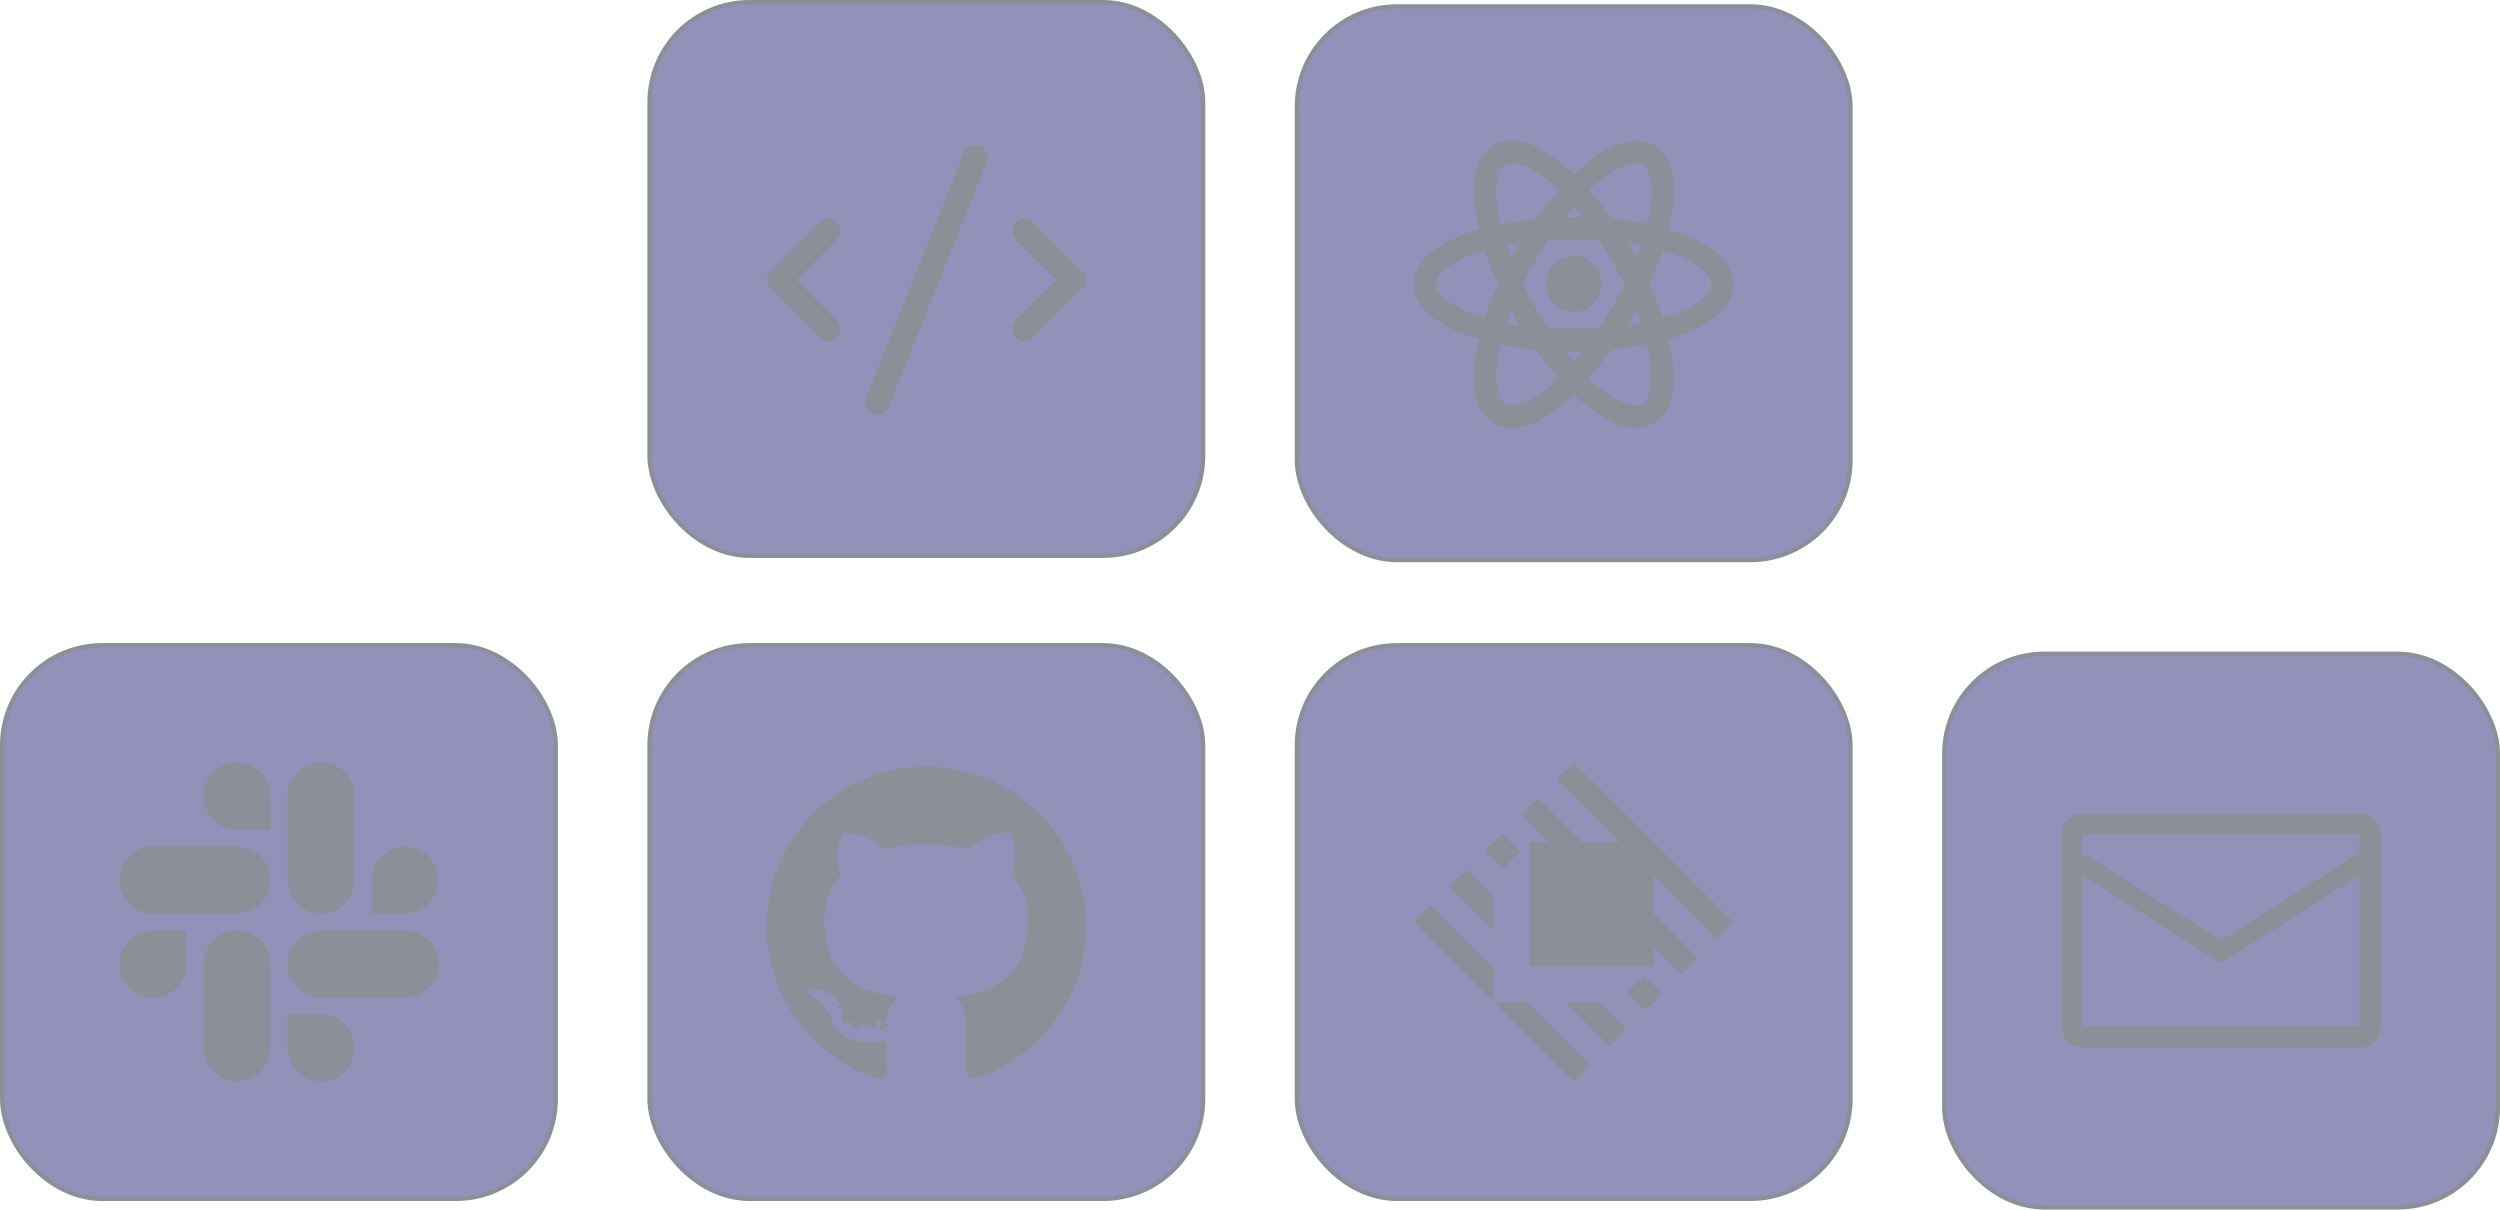
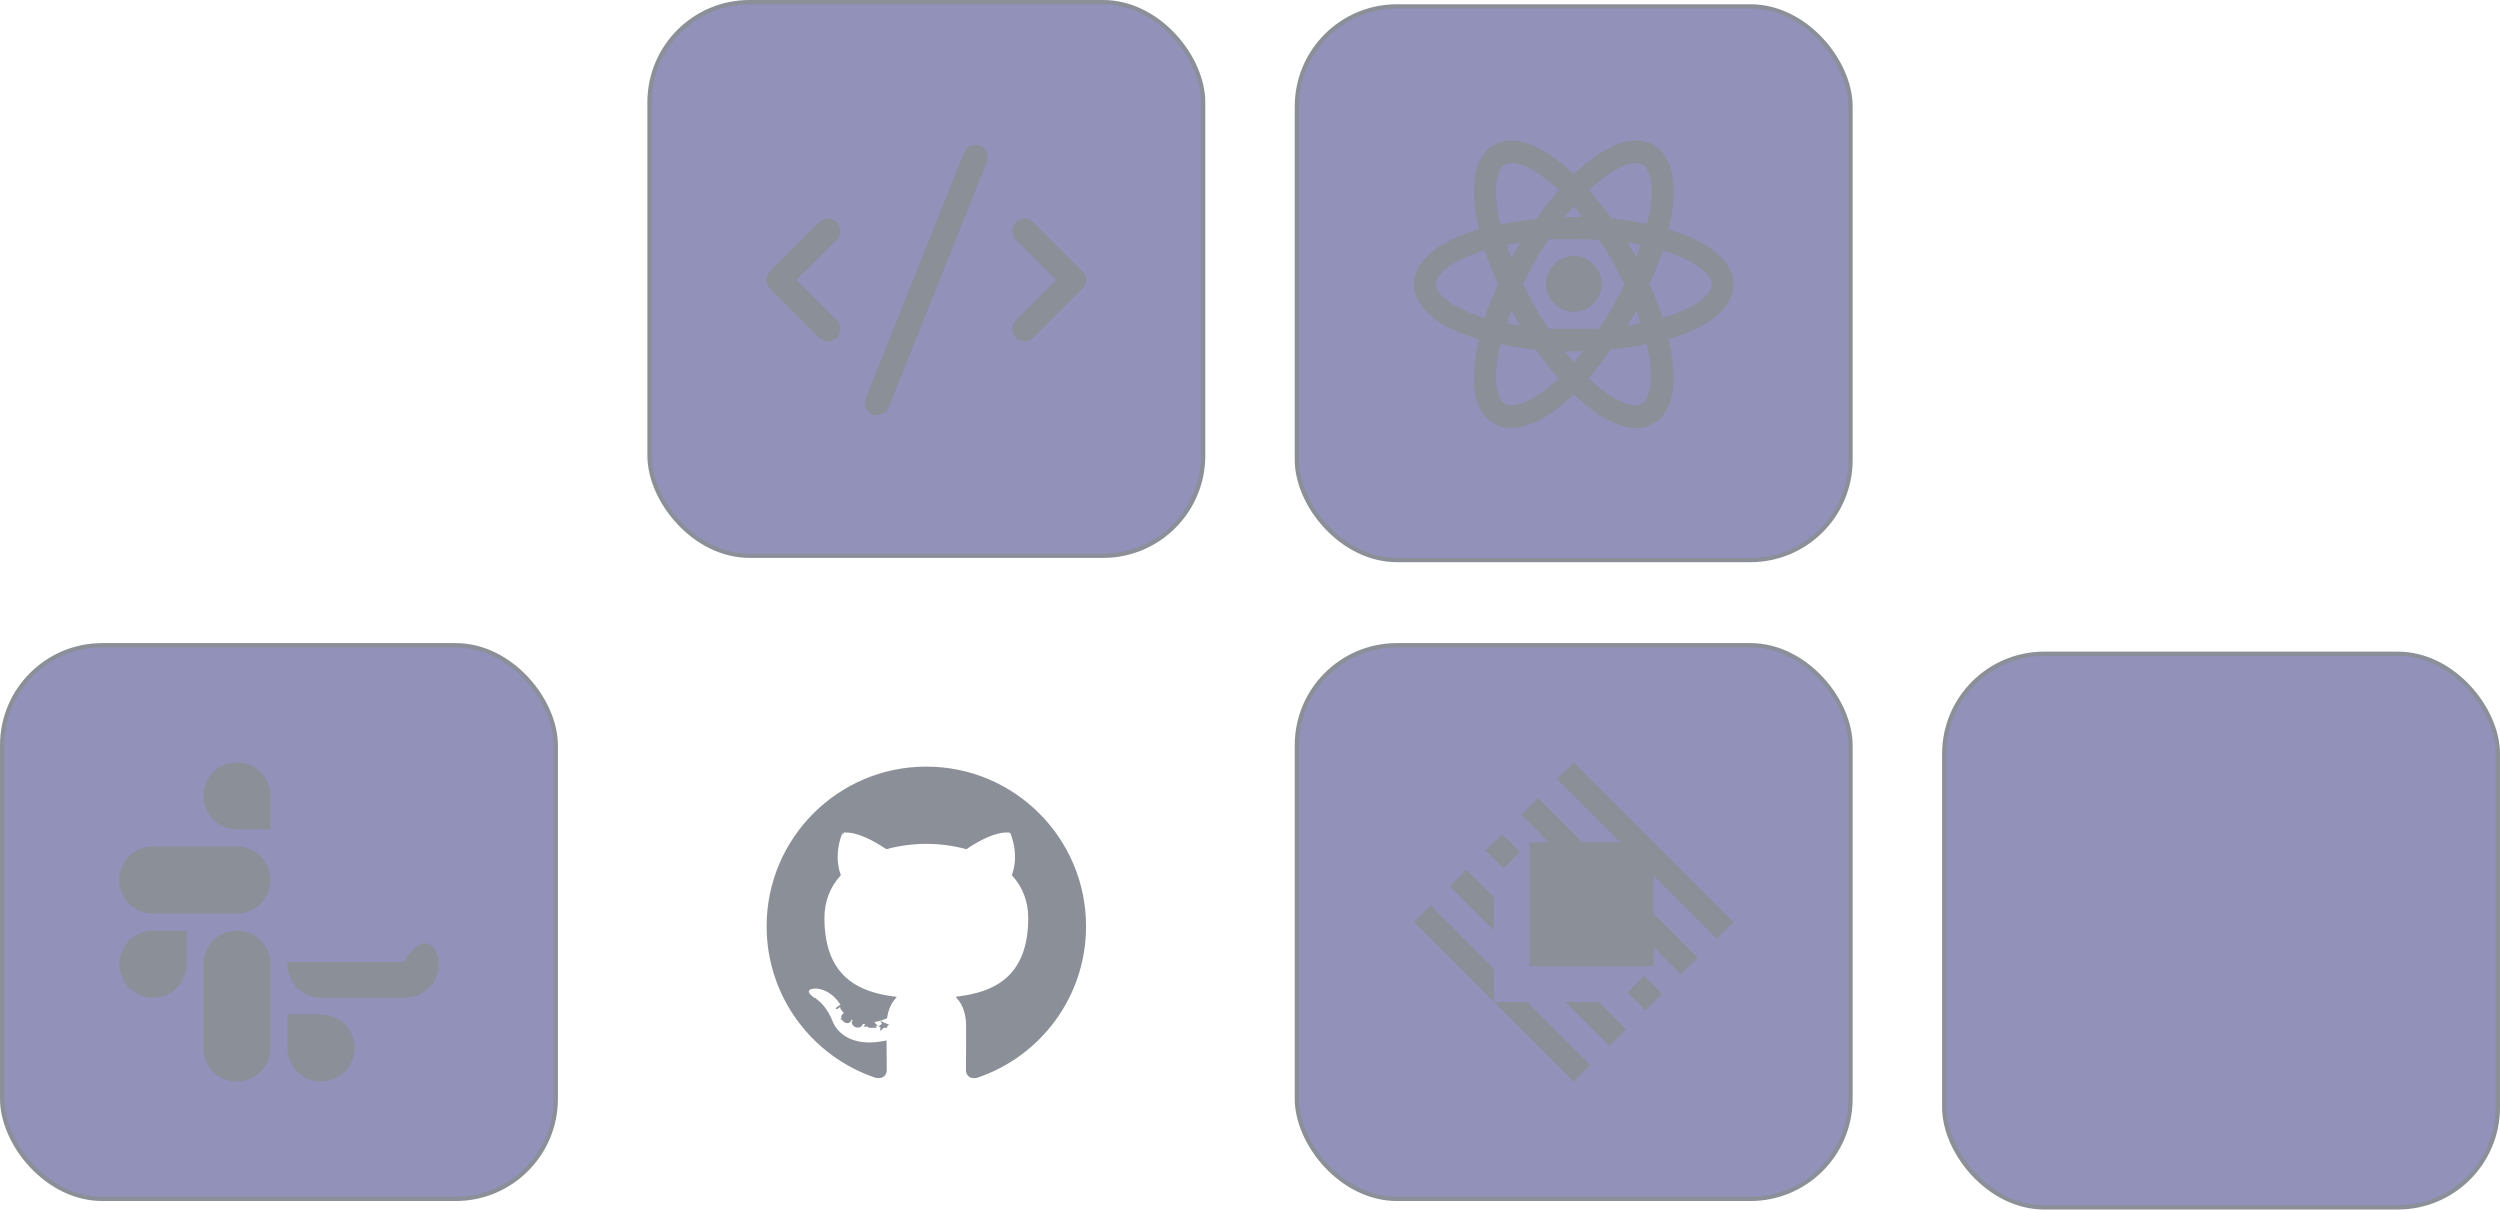
<svg xmlns="http://www.w3.org/2000/svg" width="587" height="284" viewBox="0 0 587 284" fill="none">
  <rect x="0.5" y="151.499" width="130" height="130" rx="23.5" fill="#1F1F73" fill-opacity="0.49" stroke="#8B8F98" />
  <path d="M43.316 226.374C43.316 230.453 40.02 233.75 35.94 233.75C31.861 233.75 28.564 230.453 28.564 226.374C28.564 222.294 31.861 218.998 35.94 218.998H43.316V226.374ZM48.254 226.374C48.254 222.294 51.55 218.998 55.63 218.998C59.709 218.998 63.005 222.294 63.005 226.374V246.063C63.005 250.143 59.709 253.439 55.63 253.439C51.55 253.439 48.254 250.143 48.254 246.063V226.374Z" fill="#8B8F98" stroke="#8B8F98" />
  <path d="M55.629 194.252C51.549 194.252 48.253 190.955 48.253 186.876C48.253 182.796 51.549 179.5 55.629 179.5C59.708 179.5 63.005 182.796 63.005 186.876V194.252H55.629ZM55.629 199.249C59.708 199.249 63.005 202.545 63.005 206.625C63.005 210.704 59.708 214.001 55.629 214.001H35.88C31.8 214.001 28.504 210.704 28.504 206.625C28.504 202.545 31.8 199.249 35.88 199.249H55.629Z" fill="#8B8F98" stroke="#8B8F98" />
-   <path d="M87.693 206.625C87.693 202.545 90.99 199.249 95.069 199.249C99.148 199.249 102.445 202.545 102.445 206.625C102.445 210.704 99.148 214.001 95.069 214.001H87.693V206.625ZM82.755 206.625C82.755 210.704 79.459 214.001 75.38 214.001C71.3 214.001 68.004 210.704 68.004 206.625V186.876C68.004 182.796 71.3 179.5 75.38 179.5C79.459 179.5 82.755 182.796 82.755 186.876V206.625Z" fill="#8B8F98" stroke="#8B8F98" />
-   <path d="M75.38 238.687C79.459 238.687 82.755 241.984 82.755 246.063C82.755 250.143 79.459 253.439 75.38 253.439C71.3 253.439 68.004 250.143 68.004 246.063V238.687H75.38ZM75.38 233.75C71.3 233.75 68.004 230.453 68.004 226.374C68.004 222.294 71.3 218.998 75.38 218.998H95.129C99.208 218.998 102.505 222.294 102.505 226.374C102.505 230.453 99.208 233.75 95.129 233.75H75.38Z" fill="#8B8F98" stroke="#8B8F98" />
+   <path d="M75.38 238.687C79.459 238.687 82.755 241.984 82.755 246.063C82.755 250.143 79.459 253.439 75.38 253.439C71.3 253.439 68.004 250.143 68.004 246.063V238.687H75.38ZM75.38 233.75C71.3 233.75 68.004 230.453 68.004 226.374H95.129C99.208 218.998 102.505 222.294 102.505 226.374C102.505 230.453 99.208 233.75 95.129 233.75H75.38Z" fill="#8B8F98" stroke="#8B8F98" />
  <rect x="456.504" y="153.5" width="130" height="130" rx="23.5" fill="#1F1F73" fill-opacity="0.49" stroke="#8B8F98" />
-   <path fill-rule="evenodd" clip-rule="evenodd" d="M489.004 191C486.242 191 484.004 193.239 484.004 196V241C484.004 243.761 486.242 246 489.004 246H554.004C556.765 246 559.004 243.761 559.004 241V196C559.004 193.239 556.765 191 554.004 191H489.004ZM489.004 196H554.004V200.625C553.591 200.624 553.173 200.738 552.798 200.975L521.504 220.835L490.21 200.975C489.835 200.738 489.417 200.624 489.004 200.625V196ZM489.004 205.54V241H554.004V205.54L522.71 225.4C521.974 225.867 521.034 225.867 520.298 225.4L489.004 205.54Z" fill="#8B8F98" />
  <rect x="152.504" y="0.5" width="130" height="130" rx="23.5" fill="#1F1F73" fill-opacity="0.49" stroke="#8B8F98" />
  <path fill-rule="evenodd" clip-rule="evenodd" d="M231.721 37.957C232.312 36.477 231.593 34.799 230.114 34.207C228.634 33.615 226.956 34.335 226.364 35.814L203.287 93.506C202.695 94.986 203.415 96.664 204.894 97.256C206.373 97.848 208.052 97.128 208.644 95.649L231.721 37.957ZM196.467 52.153C197.593 53.28 197.593 55.106 196.467 56.233L186.968 65.731L196.467 75.23C197.593 76.357 197.593 78.183 196.467 79.31C195.34 80.436 193.514 80.436 192.387 79.31L180.849 67.771C179.722 66.645 179.722 64.818 180.849 63.692L192.387 52.153C193.514 51.027 195.34 51.027 196.467 52.153ZM238.541 52.153C239.668 51.027 241.494 51.027 242.621 52.153L254.159 63.692C255.285 64.818 255.285 66.645 254.159 67.771L242.621 79.31C241.494 80.436 239.668 80.436 238.541 79.31C237.415 78.183 237.415 76.357 238.541 75.23L248.04 65.731L238.541 56.233C237.415 55.106 237.415 53.28 238.541 52.153Z" fill="#8B8F98" />
  <rect x="304.504" y="1.5" width="130" height="130" rx="23.5" fill="#1F1F73" fill-opacity="0.49" stroke="#8B8F98" />
  <path d="M369.521 60.103C370.809 60.103 372.068 60.486 373.14 61.204C374.211 61.922 375.048 62.942 375.544 64.136C376.04 65.331 376.173 66.646 375.927 67.916C375.681 69.187 375.066 70.356 374.16 71.276C373.255 72.196 372.098 72.826 370.837 73.087C369.575 73.348 368.266 73.228 367.072 72.742C365.878 72.256 364.854 71.427 364.129 70.357C363.403 69.288 363.009 68.027 362.995 66.733C362.99 65.867 363.156 65.008 363.481 64.206C363.807 63.404 364.286 62.675 364.892 62.059C365.498 61.444 366.219 60.954 367.013 60.618C367.807 60.283 368.66 60.108 369.521 60.103ZM353.363 94.793C355.561 96.126 360.343 94.091 365.927 88.83C364.06 86.699 362.301 84.474 360.657 82.166C357.842 81.849 355.046 81.381 352.281 80.763C350.501 88.269 351.164 93.425 353.363 94.793ZM355.841 74.66L354.828 72.871C354.434 73.856 354.096 74.863 353.816 75.887C354.759 76.098 355.806 76.273 356.888 76.448L355.841 74.66ZM378.665 71.994L381.492 66.733L378.665 61.471C377.618 59.612 376.501 57.964 375.489 56.315C373.605 56.21 371.615 56.21 369.521 56.21C367.427 56.21 365.438 56.21 363.553 56.21C362.541 57.858 361.425 59.507 360.378 61.366L357.551 66.733L360.378 71.994C361.425 73.853 362.541 75.501 363.553 77.15C365.438 77.15 367.427 77.15 369.521 77.15C371.615 77.15 373.605 77.15 375.489 77.15C376.501 75.501 377.618 73.853 378.665 71.994ZM369.521 48.423C368.858 49.195 368.16 50.001 367.462 50.948H371.58C370.882 50.001 370.184 49.195 369.521 48.423ZM369.521 85.042C370.184 84.27 370.882 83.464 371.58 82.516H367.462C368.16 83.464 368.858 84.27 369.521 85.042ZM385.645 38.672C383.481 37.339 378.665 39.373 373.116 44.635C374.982 46.766 376.741 48.991 378.386 51.299C381.198 51.57 383.994 51.991 386.762 52.562C388.542 45.056 387.879 39.9 385.645 38.532M383.202 58.665L384.214 60.454C384.609 59.469 384.947 58.462 385.226 57.437C384.284 57.227 383.237 57.052 382.155 56.876L383.202 58.665ZM388.263 34.112C393.393 37.058 393.951 44.81 391.753 53.86C400.617 56.49 407.004 60.875 407.004 66.767C407.004 72.66 400.617 77.045 391.753 79.675C393.916 88.725 393.358 96.477 388.263 99.423C383.167 102.369 376.222 99.002 369.521 92.583C362.821 99.002 355.875 102.369 350.745 99.423C345.615 96.477 345.091 88.9 347.255 79.675C338.391 77.045 332.004 72.66 332.004 66.767C332.004 60.875 338.391 56.455 347.255 53.825C345.091 44.775 345.65 37.023 350.745 34.077C355.841 31.131 362.821 34.498 369.521 40.917C376.222 34.498 383.167 31.131 388.263 34.077M387.251 66.733C388.463 69.314 389.534 71.961 390.461 74.66C397.79 72.45 401.909 69.293 401.909 66.733C401.909 64.172 397.686 61.015 390.461 58.805C389.534 61.504 388.463 64.15 387.251 66.733ZM351.792 66.733C350.58 64.15 349.508 61.504 348.581 58.805C341.252 61.015 337.134 64.172 337.134 66.733C337.134 69.293 341.357 72.45 348.581 74.66C349.508 71.961 350.58 69.314 351.792 66.733ZM383.202 74.66L382.155 76.448C383.237 76.448 384.284 76.098 385.226 75.887C384.947 74.863 384.609 73.856 384.214 72.871L383.202 74.66ZM373.011 88.83C378.56 94.091 383.481 96.126 385.54 94.793C387.6 93.46 388.437 88.409 386.657 80.763C383.89 81.334 381.094 81.755 378.281 82.025C376.64 84.382 374.881 86.653 373.011 88.83ZM355.841 58.805L356.888 57.017C355.806 57.017 354.759 57.367 353.816 57.578C354.096 58.602 354.434 59.609 354.828 60.594L355.841 58.805ZM366.031 44.635C360.378 39.373 355.561 37.339 353.363 38.672C351.164 40.005 350.501 45.056 352.281 52.702C355.048 52.132 357.844 51.71 360.657 51.439C362.332 49.081 364.126 46.809 366.031 44.635Z" fill="#8B8F98" />
-   <rect x="152.5" y="151.499" width="130" height="130" rx="23.5" fill="#1F1F73" fill-opacity="0.49" stroke="#8B8F98" />
  <path d="M204.392 239.736C204.393 239.736 204.393 239.736 204.394 239.736L204.399 240.061C204.692 240.047 204.979 240.018 205.257 239.979L204.392 239.736ZM204.392 239.736C204.081 239.742 203.779 239.832 203.542 240.003C203.519 240.019 203.497 240.036 203.475 240.055M204.392 239.736L203.475 240.055M203.475 240.055C203.152 240.034 202.825 239.993 202.496 239.928C202.455 239.834 202.4 239.748 202.34 239.673C202.158 239.446 201.894 239.278 201.599 239.188C201.298 239.094 200.979 239.09 200.701 239.18C200.655 239.195 200.608 239.213 200.563 239.234C200.297 239.09 200.034 238.925 199.775 238.736C199.692 238.571 199.576 238.418 199.436 238.288C199.264 238.125 199.061 238.003 198.848 237.935C198.497 237.58 198.157 237.172 197.833 236.705C197.817 236.455 197.725 236.206 197.579 235.99L197.579 235.989L197.572 235.98C197.551 235.951 197.53 235.922 197.507 235.895L203.475 240.055ZM198.122 238.509C197.916 238.736 198.008 239.165 198.335 239.467C198.656 239.777 199.094 239.837 199.299 239.611C199.43 239.477 199.447 239.269 199.371 239.058C199.245 238.963 199.12 238.863 198.997 238.757C198.997 238.756 198.996 238.756 198.996 238.756C198.859 238.639 198.724 238.515 198.591 238.385C198.405 238.351 198.232 238.39 198.122 238.509ZM198.122 238.509L198.491 238.847C198.475 238.865 198.461 238.871 198.455 238.873M198.122 238.509L198.492 238.845C198.506 238.83 198.511 238.819 198.512 238.813M198.455 238.873C198.452 238.873 198.451 238.874 198.451 238.874C198.451 238.874 198.452 238.874 198.455 238.873ZM198.455 238.873C198.46 238.873 198.472 238.872 198.492 238.875C198.502 238.877 198.513 238.879 198.525 238.882M198.525 238.882C198.545 238.943 198.591 239.023 198.674 239.1L198.683 239.107L198.683 239.107C198.763 239.185 198.844 239.224 198.904 239.239M198.525 238.882C198.587 238.899 198.669 238.939 198.749 239.015L198.749 239.015L198.754 239.019C198.838 239.097 198.884 239.179 198.904 239.239M198.525 238.882C198.522 238.872 198.519 238.862 198.517 238.853C198.512 238.831 198.512 238.818 198.512 238.813M198.904 239.239C198.908 239.25 198.91 239.259 198.912 239.268C198.916 239.286 198.917 239.297 198.917 239.302M198.904 239.239C198.914 239.242 198.924 239.244 198.933 239.245C198.951 239.248 198.962 239.248 198.967 239.247M198.917 239.302C198.916 239.304 198.916 239.305 198.916 239.305C198.917 239.305 198.917 239.304 198.917 239.302ZM198.917 239.302C198.918 239.297 198.921 239.288 198.93 239.275C198.931 239.273 198.933 239.27 198.936 239.268C198.938 239.266 198.94 239.264 198.942 239.262C198.954 239.252 198.963 239.249 198.967 239.247M198.967 239.247C198.97 239.247 198.971 239.247 198.971 239.246C198.971 239.246 198.97 239.247 198.967 239.247ZM198.512 238.813C198.513 238.811 198.513 238.81 198.513 238.809C198.513 238.809 198.513 238.811 198.512 238.813ZM202.065 240.434C201.975 240.728 201.553 240.861 201.128 240.736C200.704 240.608 200.426 240.264 200.512 239.967C200.529 239.91 200.558 239.859 200.598 239.815C200.834 239.93 201.072 240.03 201.311 240.117C201.312 240.117 201.314 240.118 201.315 240.118C201.57 240.21 201.825 240.287 202.081 240.349C202.079 240.377 202.074 240.406 202.065 240.434ZM202.065 240.434L201.586 240.292C201.58 240.313 201.581 240.326 201.582 240.332M202.065 240.434L201.587 240.287C201.594 240.265 201.603 240.254 201.607 240.25M201.582 240.332C201.58 240.327 201.574 240.316 201.561 240.299C201.554 240.291 201.547 240.283 201.538 240.274M201.582 240.332C201.583 240.334 201.583 240.335 201.583 240.335C201.583 240.335 201.583 240.334 201.582 240.332ZM201.607 240.25C201.609 240.248 201.61 240.247 201.61 240.247C201.61 240.247 201.609 240.248 201.607 240.25ZM201.607 240.25C201.602 240.253 201.591 240.259 201.569 240.266C201.56 240.269 201.549 240.272 201.538 240.274M201.538 240.274C201.492 240.229 201.415 240.177 201.307 240.145L201.303 240.143C201.195 240.11 201.101 240.11 201.038 240.124M201.538 240.274C201.473 240.288 201.379 240.289 201.271 240.257M201.038 240.124C201.031 240.116 201.024 240.109 201.019 240.102C201.004 240.084 200.998 240.072 200.996 240.067M201.038 240.124C201.027 240.126 201.017 240.128 201.008 240.131C200.987 240.138 200.976 240.144 200.972 240.147M201.038 240.124C201.084 240.171 201.162 240.224 201.271 240.257M200.996 240.067C200.996 240.065 200.995 240.064 200.995 240.064C200.995 240.064 200.995 240.065 200.996 240.067ZM200.996 240.067C200.997 240.073 200.998 240.086 200.992 240.106L200.512 239.967L200.991 240.11C200.985 240.131 200.976 240.143 200.972 240.147M200.972 240.147C200.97 240.148 200.969 240.149 200.969 240.149C200.969 240.15 200.97 240.149 200.972 240.147ZM201.271 240.257C201.27 240.257 201.27 240.257 201.269 240.257L201.128 240.736L201.273 240.258C201.272 240.258 201.272 240.258 201.271 240.257ZM197.631 243.337C199.544 244.77 202.681 245.861 207.664 244.91C207.672 246.399 207.685 247.815 207.694 248.954C207.704 250.039 207.711 250.873 207.711 251.28C207.711 251.671 207.574 252.06 207.296 252.314C207.036 252.552 206.576 252.74 205.773 252.599C191.089 247.696 180.504 233.835 180.504 217.5C180.504 197.065 197.072 180.5 217.504 180.5C237.938 180.5 254.504 197.065 254.504 217.5C254.504 233.83 243.932 247.687 229.254 252.594C228.436 252.746 227.974 252.558 227.717 252.323C227.441 252.07 227.305 251.679 227.305 251.28C227.305 250.872 227.31 250.157 227.316 249.199C227.319 248.712 227.323 248.161 227.326 247.556C227.337 245.765 227.348 243.499 227.348 240.989C227.348 237.993 226.495 235.807 225.36 234.419C229.253 233.899 233.231 232.814 236.319 230.23C239.696 227.403 241.928 222.853 241.928 215.542C241.928 211.437 240.507 208.049 238.145 205.37C238.639 204.011 239.603 200.27 237.666 195.368L237.579 195.148L237.353 195.076L237.201 195.552C237.353 195.076 237.353 195.076 237.352 195.076L237.351 195.075L237.349 195.075L237.343 195.073L237.329 195.068C237.317 195.065 237.303 195.061 237.285 195.057C237.25 195.048 237.202 195.037 237.141 195.026C237.019 195.004 236.846 194.981 236.621 194.971C236.169 194.95 235.51 194.98 234.631 195.165C232.903 195.53 230.33 196.494 226.809 198.853C223.831 198.05 220.656 197.648 217.506 197.634L217.502 197.634C214.353 197.648 211.18 198.05 208.207 198.853C204.682 196.494 202.105 195.53 200.376 195.165C199.495 194.98 198.836 194.95 198.384 194.971C198.158 194.981 197.985 195.004 197.863 195.026C197.802 195.037 197.754 195.048 197.719 195.057C197.701 195.061 197.686 195.065 197.675 195.068L197.66 195.073L197.655 195.074L197.652 195.075L197.651 195.076C197.651 195.076 197.65 195.076 197.803 195.552L197.65 195.076L197.424 195.148L197.338 195.369C195.405 200.271 196.369 204.012 196.863 205.37C194.507 208.049 193.076 211.436 193.076 215.542C193.076 222.836 195.304 227.388 198.673 230.223C201.755 232.818 205.727 233.917 209.613 234.448C208.795 235.457 208.127 236.887 207.827 238.741C206.766 239.186 205.094 239.7 203.32 239.541C201.436 239.373 199.39 238.444 197.802 235.724L197.797 235.715C197.792 235.706 197.785 235.694 197.776 235.679C197.758 235.649 197.733 235.606 197.699 235.552C197.633 235.445 197.535 235.294 197.405 235.114C197.147 234.753 196.762 234.271 196.253 233.779C195.237 232.798 193.695 231.752 191.654 231.608L191.64 231.607L191.625 231.607L191.619 232.107C191.625 231.607 191.625 231.607 191.625 231.607L191.625 231.607L191.624 231.607L191.62 231.607L191.61 231.607L191.574 231.607C191.545 231.608 191.503 231.608 191.451 231.61C191.348 231.614 191.206 231.621 191.046 231.639C190.745 231.672 190.306 231.746 189.967 231.94C189.792 232.04 189.597 232.197 189.49 232.443C189.376 232.705 189.397 232.983 189.506 233.242C189.703 233.711 190.225 234.215 191.08 234.8L191.114 234.822L191.148 234.838L191.149 234.839L191.149 234.839L191.149 234.839L191.15 234.839L191.15 234.84L191.161 234.845C191.174 234.852 191.195 234.863 191.225 234.88C191.284 234.913 191.374 234.968 191.491 235.047C191.724 235.207 192.06 235.466 192.451 235.858C193.229 236.639 194.23 237.95 195.057 240.047L195.062 240.061C195.068 240.077 195.076 240.1 195.087 240.128C195.109 240.185 195.141 240.264 195.185 240.363C195.274 240.559 195.411 240.832 195.609 241.149C196.005 241.783 196.645 242.598 197.631 243.337ZM204.094 240.844C204.094 240.844 204.095 240.843 204.096 240.841C204.095 240.843 204.094 240.844 204.094 240.844ZM203.679 240.565C203.806 240.375 204.079 240.242 204.402 240.236C204.699 240.23 204.961 240.339 205.102 240.503C204.875 240.53 204.644 240.55 204.408 240.561C204.408 240.561 204.408 240.561 204.407 240.561C204.168 240.572 203.925 240.574 203.679 240.565ZM196.681 236.472C196.705 236.494 196.73 236.521 196.754 236.554C196.775 236.587 196.792 236.619 196.804 236.648C196.78 236.625 196.756 236.597 196.732 236.564C196.71 236.532 196.694 236.501 196.681 236.472ZM196.834 236.809C196.834 236.809 196.834 236.808 196.834 236.807L196.834 236.809ZM196.947 236.736C196.947 236.736 196.946 236.736 196.945 236.736L196.947 236.736ZM196.651 236.316C196.651 236.316 196.651 236.316 196.651 236.317L196.651 236.316ZM196.546 236.389C196.545 236.389 196.545 236.389 196.545 236.389L196.546 236.389ZM204.724 240.751C204.724 240.751 204.724 240.752 204.722 240.754C204.723 240.752 204.724 240.751 204.724 240.751ZM204.412 240.736C204.526 240.734 204.616 240.761 204.672 240.791C204.616 240.823 204.527 240.853 204.411 240.855L204.406 240.855C204.293 240.857 204.204 240.83 204.148 240.8C204.202 240.769 204.292 240.738 204.41 240.736L204.412 240.736ZM204.722 240.828C204.724 240.83 204.725 240.831 204.725 240.831C204.724 240.831 204.724 240.83 204.722 240.828ZM204.093 240.761C204.091 240.759 204.091 240.758 204.091 240.758C204.091 240.758 204.092 240.759 204.093 240.761ZM207.815 240.707C207.816 240.707 207.815 240.708 207.814 240.71C207.815 240.708 207.815 240.707 207.815 240.707ZM207.497 240.746C207.613 240.726 207.707 240.739 207.767 240.759C207.717 240.8 207.632 240.845 207.516 240.867C207.405 240.887 207.312 240.875 207.25 240.853C207.3 240.812 207.384 240.767 207.497 240.746ZM207.186 240.82C207.186 240.82 207.187 240.821 207.189 240.823C207.187 240.821 207.186 240.82 207.186 240.82ZM207.205 240.903C207.204 240.905 207.203 240.906 207.203 240.906C207.203 240.906 207.203 240.905 207.205 240.903ZM207.827 240.789C207.829 240.79 207.829 240.791 207.829 240.791C207.829 240.791 207.828 240.791 207.827 240.789Z" fill="#8B8F98" stroke="#8B8F98" />
  <rect x="304.5" y="151.499" width="130" height="130" rx="23.5" fill="#1F1F73" fill-opacity="0.49" stroke="#8B8F98" />
  <path d="M350.256 234.043L332.711 216.5L335.914 213.298L350.256 227.632V234.043ZM358.375 235.75L372.711 250.091L369.509 253.293L351.963 235.75H358.375ZM387.745 222.381V226.381H359.635V198.275H363.636H364.843L363.99 197.422L357.905 191.334L361.108 188.132L371.112 198.113L371.258 198.259H371.465H380.429H381.636L380.782 197.406L366.299 182.924L369.5 179.708L406.297 216.5L403.088 219.709L388.599 205.234L387.745 204.381V205.588V214.556V214.763L387.892 214.91L397.889 224.912L394.687 228.112L388.599 222.028L387.745 221.175V222.381ZM352.988 203.215L349.495 199.725L352.712 196.517L356.194 200.009L352.988 203.215ZM382.811 233.025L386.017 229.817L389.51 233.309L386.301 236.518L382.811 233.025ZM341.106 208.125L344.315 204.91L350.256 210.851V217.269L341.106 208.125ZM381.116 241.706L377.907 244.915L368.759 235.766H375.177L381.116 241.706Z" fill="#8B8F98" stroke="#8B8F98" />
</svg>